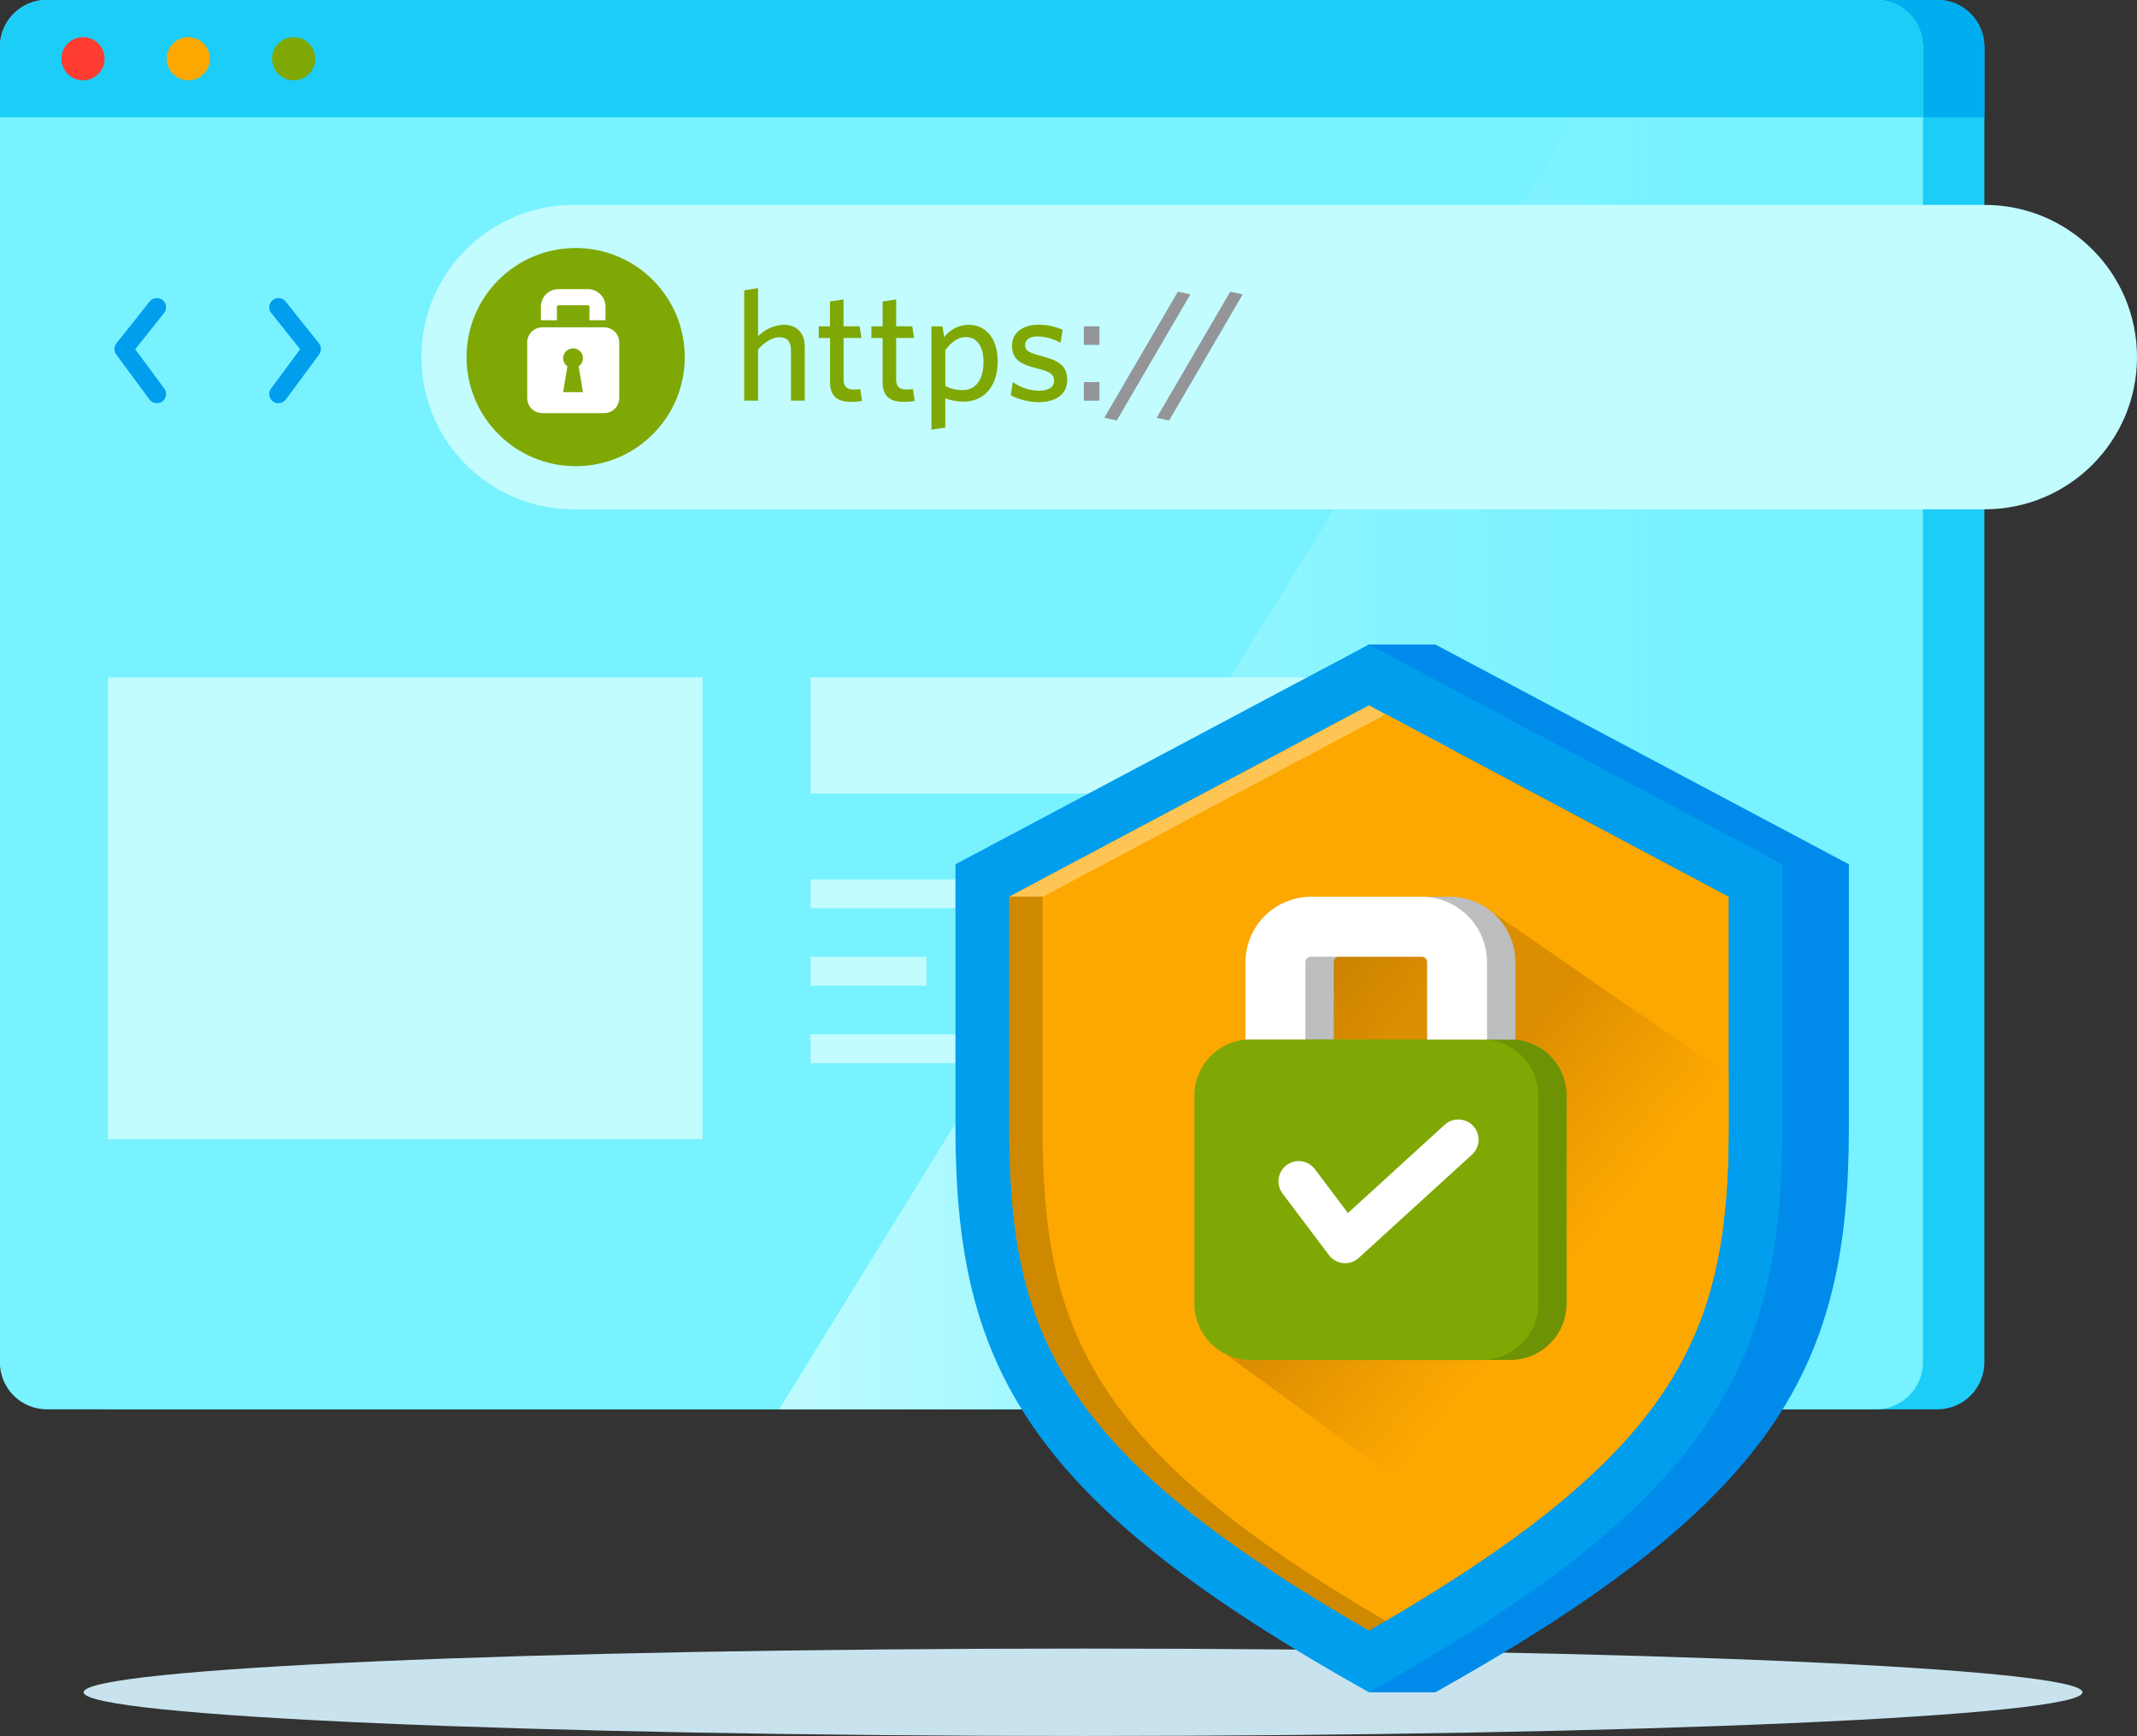
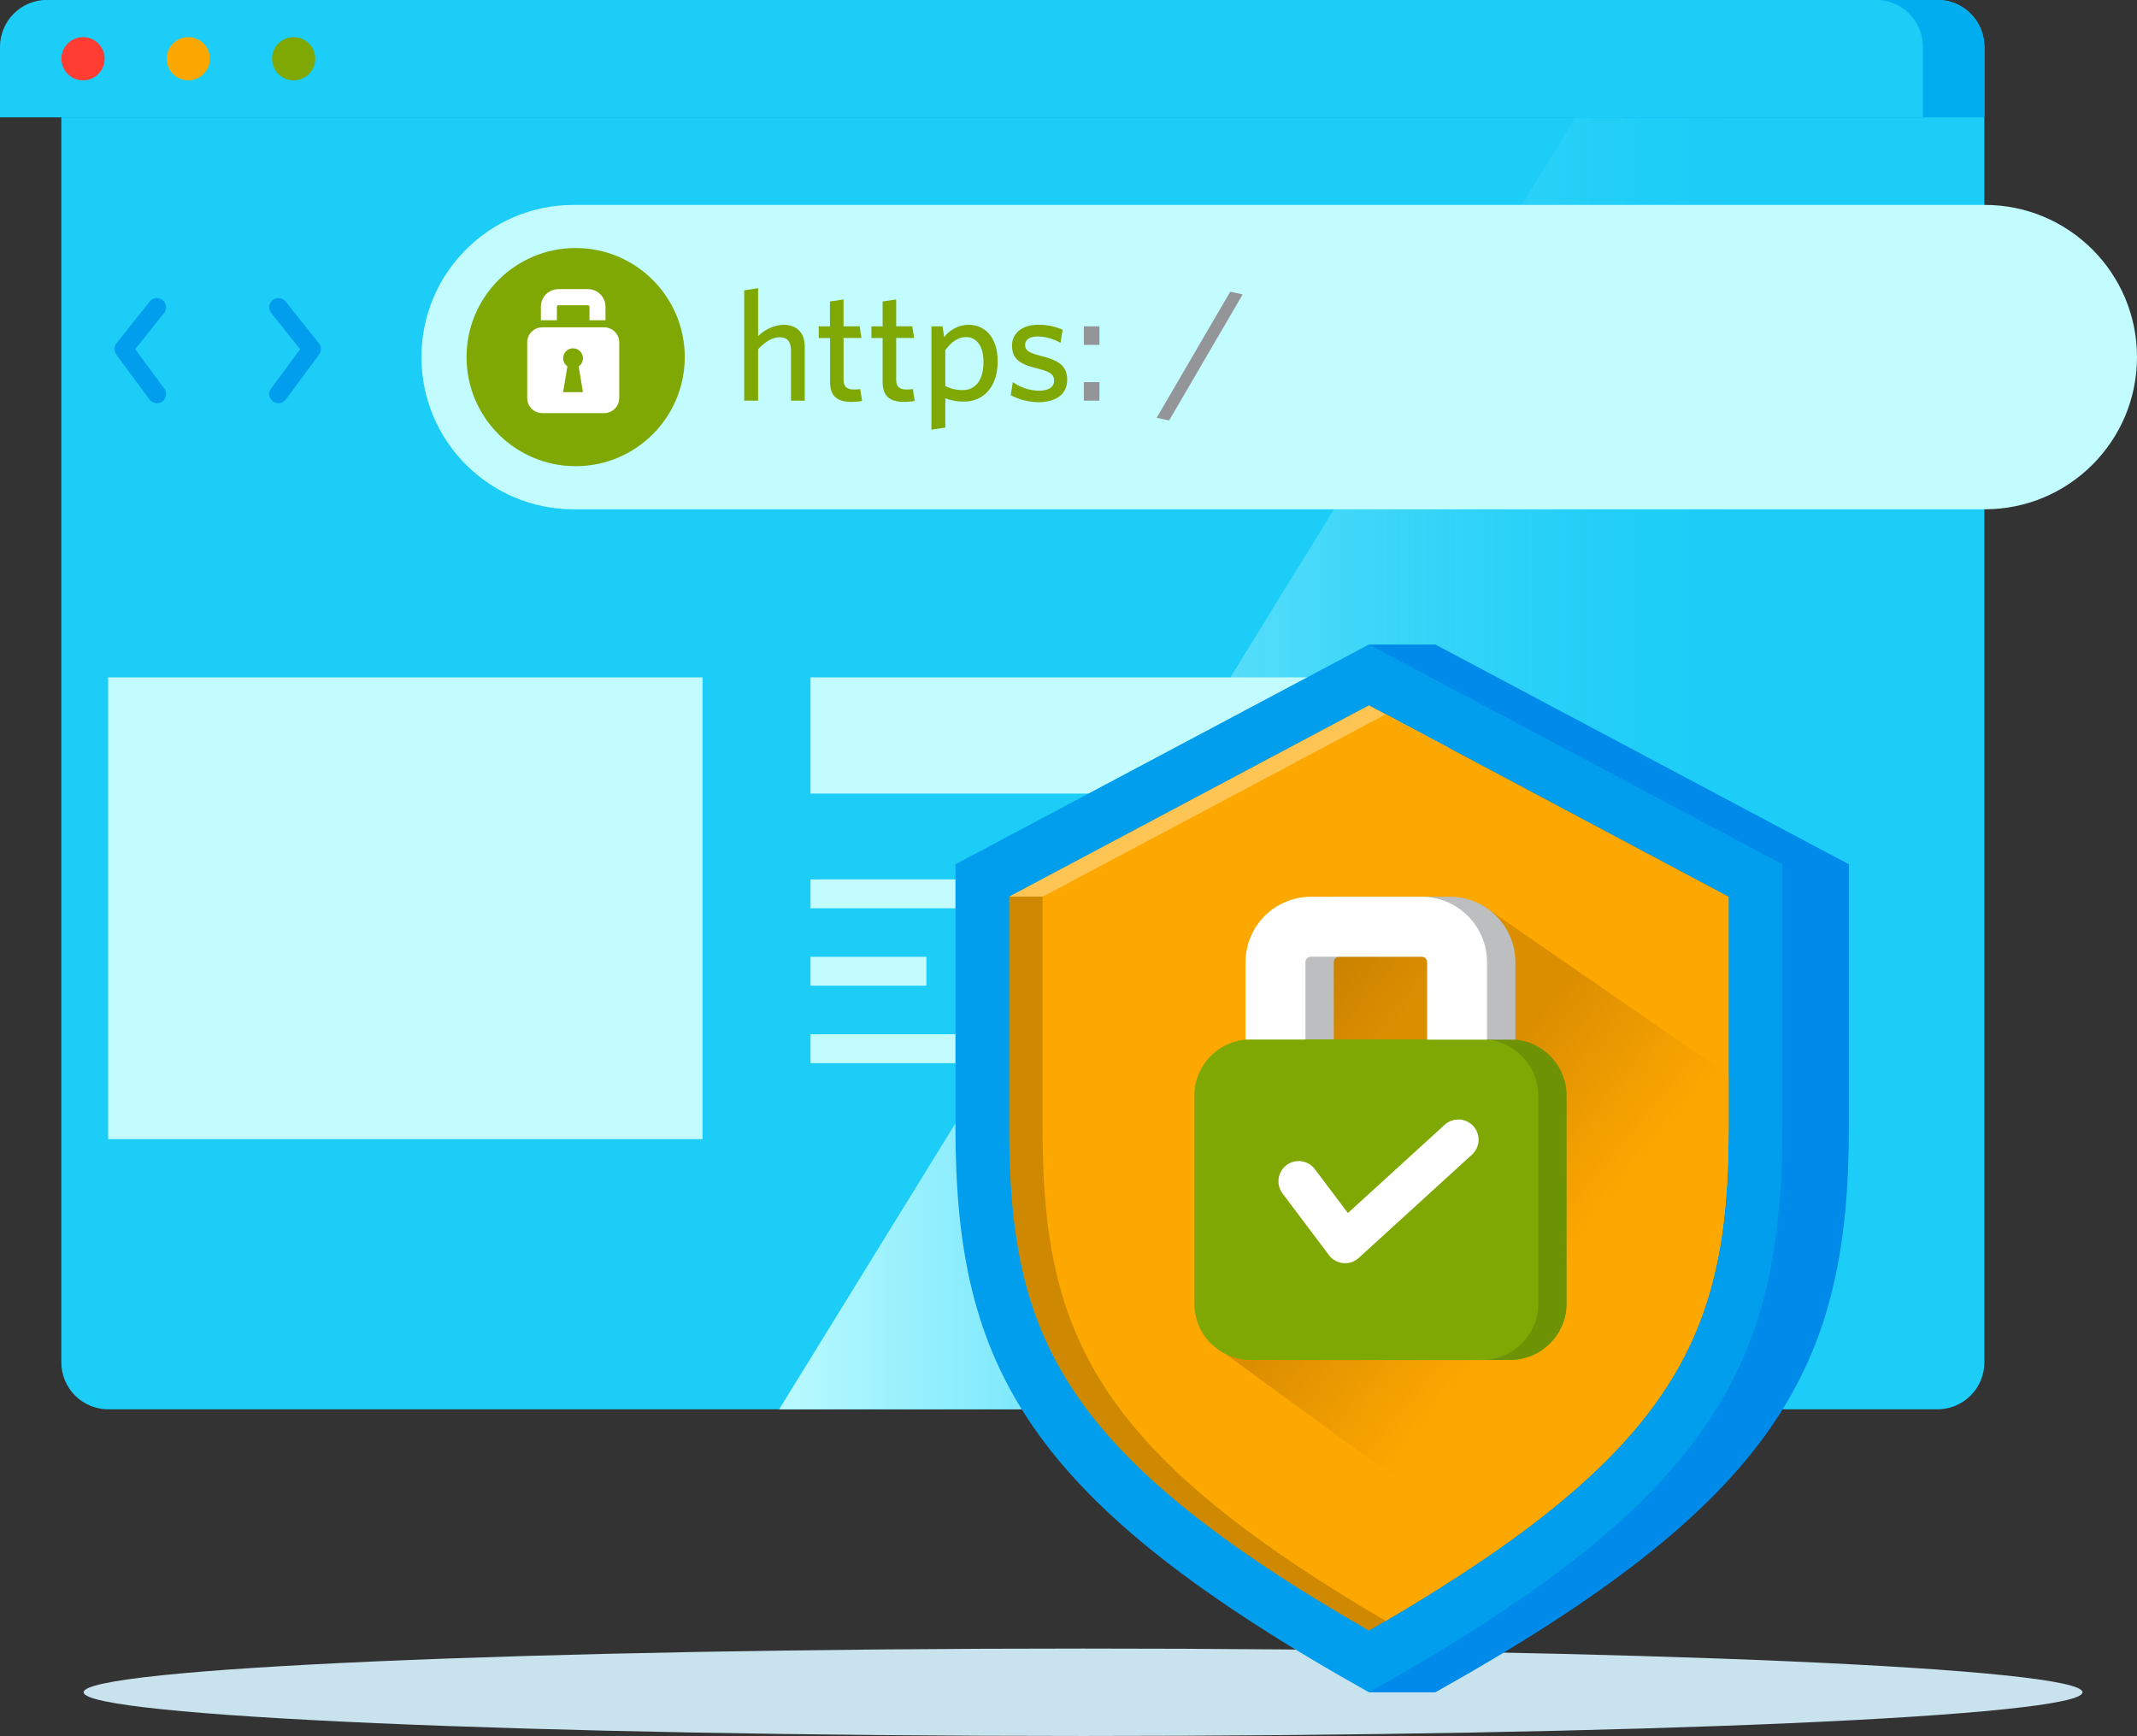
<svg xmlns="http://www.w3.org/2000/svg" width="581" height="472" viewBox="0 0 581 472" fill="none">
  <rect x="0" y="0" width="581" height="472" fill="#333333" stroke="none" />
  <g clip-path="url(#clip0_199_867)">
    <path d="M294.459 472C444.531 472 566.189 466.679 566.189 460.115C566.189 453.55 444.531 448.229 294.459 448.229C144.386 448.229 22.729 453.55 22.729 460.115C22.729 466.679 144.386 472 294.459 472Z" fill="#C8E3EE" />
    <path d="M539.501 12.744V370.412C539.501 373.8 538.156 377.049 535.76 379.444C533.365 381.839 530.116 383.185 526.728 383.185H29.447C26.059 383.185 22.81 381.839 20.415 379.444C18.019 377.049 16.673 373.8 16.673 370.412V12.744C16.672 11.066 17.002 9.404 17.643 7.854C18.285 6.304 19.225 4.895 20.412 3.709C21.598 2.523 23.007 1.582 24.557 0.94C26.107 0.299 27.769 -0.03 29.447 -0.029H526.728C528.406 -0.03 530.067 0.299 531.618 0.94C533.168 1.582 534.577 2.523 535.763 3.709C536.949 4.895 537.89 6.304 538.532 7.854C539.173 9.404 539.503 11.066 539.501 12.744Z" fill="#1CCDF7" />
    <path d="M539.501 12.744V31.903H16.693V12.744C16.692 11.066 17.021 9.404 17.663 7.854C18.304 6.304 19.245 4.895 20.431 3.709C21.618 2.523 23.026 1.582 24.576 0.94C26.127 0.299 27.788 -0.03 29.466 -0.029H526.748C528.424 -0.028 530.083 0.304 531.631 0.946C533.179 1.589 534.586 2.53 535.77 3.716C536.954 4.902 537.893 6.31 538.534 7.859C539.174 9.408 539.503 11.068 539.501 12.744Z" fill="#00AEEF" />
-     <path d="M522.799 12.744V370.412C522.799 373.8 521.453 377.049 519.057 379.444C516.662 381.839 513.413 383.185 510.025 383.185H12.744C11.067 383.185 9.406 382.855 7.856 382.213C6.306 381.571 4.898 380.63 3.712 379.444C2.526 378.258 1.585 376.85 0.943 375.3C0.301 373.75 -0.029 372.09 -0.029 370.412V12.744C-0.031 11.066 0.299 9.404 0.94 7.854C1.582 6.304 2.523 4.895 3.709 3.709C4.895 2.523 6.304 1.582 7.854 0.94C9.405 0.299 11.066 -0.03 12.744 -0.029H510.025C511.703 -0.03 513.365 0.299 514.915 0.94C516.465 1.582 517.874 2.523 519.06 3.709C520.247 4.895 521.187 6.304 521.829 7.854C522.47 9.404 522.8 11.066 522.799 12.744Z" fill="#78F2FF" />
    <path d="M522.799 12.743V370.412C522.799 373.8 521.453 377.048 519.057 379.444C516.662 381.839 513.413 383.185 510.025 383.185H211.832L448.041 3.74108e-06H510.025C513.409 -0.003 516.655 1.338 519.05 3.728C521.445 6.117 522.793 9.36 522.799 12.743Z" fill="url(#paint0_linear_199_867)" />
    <path d="M522.799 12.743V31.903H3.72756e-06V12.743C-0.001 11.066 0.328 9.404 0.97 7.854C1.611 6.304 2.552 4.895 3.738 3.709C4.925 2.523 6.333 1.582 7.884 0.94C9.434 0.299 11.095 -0.031 12.773 -0.029H510.055C513.438 -0.024 516.681 1.324 519.071 3.719C521.46 6.114 522.801 9.36 522.799 12.743Z" fill="#1CCDF7" />
    <path d="M22.573 21.841C25.814 21.841 28.442 19.213 28.442 15.971C28.442 12.729 25.814 10.101 22.573 10.101C19.331 10.101 16.703 12.729 16.703 15.971C16.703 19.213 19.331 21.841 22.573 21.841Z" fill="#FF3D33" />
    <path d="M51.2 21.841C54.442 21.841 57.07 19.213 57.07 15.971C57.07 12.729 54.442 10.101 51.2 10.101C47.959 10.101 45.331 12.729 45.331 15.971C45.331 19.213 47.959 21.841 51.2 21.841Z" fill="#FDA801" />
    <path d="M79.838 21.841C83.08 21.841 85.708 19.213 85.708 15.971C85.708 12.729 83.08 10.101 79.838 10.101C76.596 10.101 73.968 12.729 73.968 15.971C73.968 19.213 76.596 21.841 79.838 21.841Z" fill="#7FA804" />
    <path d="M539.618 55.713H155.961C133.107 55.713 114.579 74.239 114.579 97.093C114.579 119.947 133.107 138.473 155.961 138.473H539.618C562.473 138.473 581 119.947 581 97.093C581 74.239 562.473 55.713 539.618 55.713Z" fill="#C2FCFF" />
    <path d="M156.507 126.753C172.889 126.753 186.168 113.474 186.168 97.093C186.168 80.712 172.889 67.433 156.507 67.433C140.126 67.433 126.846 80.712 126.846 97.093C126.846 113.474 140.126 126.753 156.507 126.753Z" fill="#7FA804" />
    <path d="M164.259 89H147.429C145.167 89 143.334 90.834 143.334 93.096V108.228C143.334 110.49 145.167 112.323 147.429 112.323H164.259C166.521 112.323 168.354 110.49 168.354 108.228V93.096C168.354 90.834 166.521 89 164.259 89Z" fill="white" />
    <path d="M159.871 78.617H151.807C150.546 78.619 149.337 79.121 148.445 80.013C147.554 80.905 147.051 82.113 147.049 83.374V87.07C147.172 87.06 147.296 87.06 147.419 87.07H151.407V83.394C151.407 83.341 151.418 83.29 151.438 83.241C151.458 83.192 151.487 83.148 151.524 83.111C151.562 83.074 151.606 83.045 151.654 83.025C151.703 83.005 151.755 82.994 151.807 82.994H159.861C159.914 82.994 159.966 83.005 160.014 83.025C160.063 83.045 160.107 83.074 160.144 83.111C160.181 83.148 160.21 83.192 160.23 83.241C160.251 83.29 160.261 83.341 160.261 83.394V87.07H164.249C164.372 87.06 164.496 87.06 164.619 87.07V83.374C164.617 82.115 164.116 80.908 163.226 80.016C162.337 79.125 161.13 78.622 159.871 78.617Z" fill="white" />
    <path d="M158.486 97.395C158.486 96.681 158.203 95.997 157.698 95.492C157.193 94.988 156.509 94.704 155.795 94.704C155.081 94.704 154.397 94.988 153.892 95.492C153.388 95.997 153.104 96.681 153.104 97.395C153.103 97.829 153.208 98.257 153.411 98.641C153.613 99.025 153.906 99.354 154.264 99.599L153.104 106.619H158.486L157.326 99.599C157.684 99.354 157.978 99.025 158.18 98.641C158.382 98.257 158.487 97.829 158.486 97.395Z" fill="#7FA804" />
    <path d="M215.05 108.94V95.162C215.05 93.086 214.162 91.691 211.959 91.691C209.96 91.691 207.932 93.008 206.108 94.958V108.94H202.335V78.938L206.108 78.343V91.399C207.921 89.556 210.353 88.451 212.934 88.298C216.746 88.298 218.784 90.59 218.784 94.236V108.94H215.05Z" fill="#7FA804" />
    <path d="M231.528 109.271C227.969 109.271 225.678 108.003 225.678 103.938V91.906H222.597V88.727H225.639V81.97L229.334 81.415V88.708H233.712L234.219 91.886H229.344V103.236C229.344 104.893 230.017 105.907 232.133 105.907C232.714 105.917 233.295 105.875 233.868 105.78L234.385 108.998C233.444 109.185 232.487 109.276 231.528 109.271Z" fill="#7FA804" />
    <path d="M245.813 109.271C242.254 109.271 239.963 108.003 239.963 103.938V91.906H236.911V88.727H239.963V81.97L243.648 81.415V88.708H248.017L248.524 91.886H243.648V103.236C243.648 104.893 244.331 105.907 246.447 105.907C247.028 105.917 247.609 105.874 248.182 105.78L248.689 108.998C247.742 109.188 246.779 109.279 245.813 109.271Z" fill="#7FA804" />
    <path d="M262.087 109.193C260.352 109.212 258.63 108.907 257.007 108.296V116.262L253.233 116.818V88.727H256.236L256.704 91.653C257.477 90.636 258.47 89.806 259.608 89.225C260.745 88.645 261.999 88.328 263.276 88.298C267.635 88.298 271.242 91.526 271.242 98.263C271.242 105.634 267.001 109.193 262.087 109.193ZM262.681 91.643C260.39 91.643 258.615 93.037 257.007 95.201V104.952C258.508 105.736 260.189 106.116 261.882 106.054C265.061 106.054 267.391 103.47 267.391 98.468C267.43 94.022 265.431 91.653 262.681 91.653V91.643Z" fill="#7FA804" />
    <path d="M282.173 109.359C279.602 109.3 277.08 108.65 274.802 107.458L275.357 103.889C277.437 105.373 279.92 106.19 282.475 106.229C285.059 106.229 286.58 105.254 286.58 103.558C286.58 101.695 285.439 101.013 281.793 100.125C277.044 98.936 275.143 97.493 275.143 93.895C275.143 90.677 277.853 88.298 282.261 88.298C284.548 88.279 286.814 88.74 288.911 89.654L288.316 93.213C286.446 92.128 284.334 91.531 282.173 91.477C279.891 91.477 278.702 92.364 278.702 93.807C278.702 95.25 279.677 95.923 282.895 96.732C287.897 98 290.139 99.443 290.139 103.304C290.139 106.99 287.39 109.359 282.173 109.359Z" fill="#7FA804" />
    <path d="M294.673 93.768V88.727H298.915V93.768H294.673ZM294.673 108.94V103.889H298.915V108.94H294.673Z" fill="#939598" />
-     <path d="M303.624 114.322L300.231 113.6L320.229 79.318L323.623 80.04L303.624 114.322Z" fill="#939598" />
    <path d="M317.86 114.322L314.467 113.6L334.466 79.318L337.859 80.04L317.86 114.322Z" fill="#939598" />
    <path d="M42.649 83.54L33.61 94.899L42.649 107.126" stroke="#009EED" stroke-width="5" stroke-linecap="round" stroke-linejoin="round" />
    <path d="M75.704 83.54L84.752 94.899L75.704 107.126" stroke="#009EED" stroke-width="5" stroke-linecap="round" stroke-linejoin="round" />
    <path d="M191.005 184.172H29.398V309.726H191.005V184.172Z" fill="#C2FCFF" />
    <path d="M358.666 184.172H220.364V215.763H358.666V184.172Z" fill="#C2FCFF" />
    <path d="M289.515 239.096H220.364V246.954H289.515V239.096Z" fill="#C2FCFF" />
    <path d="M251.858 260.146H220.364V268.005H251.858V260.146Z" fill="#C2FCFF" />
    <path d="M309.026 281.207H220.364V289.066H309.026V281.207Z" fill="#C2FCFF" />
    <path d="M366.048 281.207H329.054V289.066H366.048V281.207Z" fill="#C2FCFF" />
    <path d="M325.3 260.146H263.618V268.005H325.3V260.146Z" fill="#C2FCFF" />
    <path d="M379.513 260.146H340.881V268.005H379.513V260.146Z" fill="#C2FCFF" />
    <path d="M442.337 260.146H393.106V268.005H442.337V260.146Z" fill="#C2FCFF" />
    <path d="M340.881 239.096H306.306V246.954H340.881V239.096Z" fill="#C2FCFF" />
-     <path d="M470.233 239.096H442.336V246.954H470.233V239.096Z" fill="#C2FCFF" />
    <path d="M430.948 239.096H355.254V246.954H430.948V239.096Z" fill="#C2FCFF" />
    <path d="M390.259 460.114H372.181L379.796 452.109L387.226 454.859L390.259 460.114Z" fill="#008BEA" />
    <path d="M502.664 234.991V306.548C502.664 371.806 483.162 408.097 390.249 460.114C297.374 408.097 277.844 371.806 277.844 306.548V234.991L372.171 175.241H390.249L502.664 234.991Z" fill="#008BEA" />
    <path d="M484.586 234.991V306.548C484.586 371.806 465.085 408.097 372.171 460.114C279.297 408.097 259.766 371.806 259.766 306.548V234.991L372.171 175.241L484.586 234.991Z" fill="#009EED" />
    <path d="M469.96 243.825V306.597C469.96 361.861 456.65 393.852 376.695 440.721C375.213 441.586 373.705 442.46 372.171 443.344C288.189 395.031 274.382 362.885 274.382 306.597V243.825L372.171 191.797L376.695 194.196L393.847 203.312L469.96 243.825Z" fill="#CE8900" />
    <path d="M393.857 203.312V243.776H274.392L372.181 191.797L376.705 194.196L393.857 203.312Z" fill="#FFC554" />
    <path d="M469.96 243.825V306.597C469.96 354.11 460.122 384.423 406.581 421.777C397.806 427.87 387.938 434.15 376.725 440.721C296.77 393.852 283.45 361.861 283.45 306.597V243.825L376.725 194.245L469.96 243.825Z" fill="#FDA801" />
    <path d="M469.96 292.342V306.548C469.96 354.061 460.122 384.375 406.581 421.728L329.122 365.176L345.766 268.122C345.766 268.122 352.007 256.013 353.479 255.642C354.951 255.271 403.061 246.135 403.061 246.135L469.96 292.342Z" fill="url(#paint1_linear_199_867)" />
    <path d="M410.608 282.601H347.736C339.276 282.601 332.418 289.459 332.418 297.919V354.441C332.418 362.901 339.276 369.759 347.736 369.759H410.608C419.068 369.759 425.926 362.901 425.926 354.441V297.919C425.926 289.459 419.068 282.601 410.608 282.601Z" fill="#6D9203" />
    <path d="M394.217 243.824H364.117C359.403 243.832 354.883 245.708 351.55 249.042C348.216 252.375 346.34 256.895 346.332 261.609V282.65H362.625V261.609C362.623 261.412 362.659 261.217 362.734 261.035C362.808 260.853 362.917 260.687 363.056 260.548C363.196 260.409 363.361 260.299 363.543 260.225C363.725 260.151 363.921 260.114 364.117 260.117H394.217C394.414 260.114 394.609 260.151 394.791 260.225C394.973 260.299 395.139 260.409 395.278 260.548C395.417 260.687 395.527 260.853 395.601 261.035C395.675 261.217 395.712 261.412 395.709 261.609V270.004V282.679H412.002V261.638C412.002 256.919 410.13 252.392 406.795 249.052C403.461 245.712 398.937 243.832 394.217 243.824Z" fill="#BCBEC0" />
    <path d="M402.905 282.601H340.033C331.573 282.601 324.715 289.459 324.715 297.919V354.441C324.715 362.901 331.573 369.759 340.033 369.759H402.905C411.365 369.759 418.223 362.901 418.223 354.441V297.919C418.223 289.459 411.365 282.601 402.905 282.601Z" fill="#7FA804" />
    <path d="M386.504 243.824H356.414C351.699 243.83 347.178 245.705 343.844 249.039C340.51 252.373 338.634 256.894 338.629 261.609V282.65H354.912V261.609C354.911 261.412 354.949 261.217 355.024 261.034C355.099 260.852 355.21 260.687 355.35 260.548C355.49 260.409 355.656 260.299 355.839 260.225C356.021 260.151 356.217 260.115 356.414 260.117H386.504C386.702 260.115 386.897 260.151 387.08 260.225C387.263 260.299 387.429 260.409 387.569 260.548C387.708 260.687 387.819 260.852 387.894 261.034C387.969 261.217 388.007 261.412 388.006 261.609V270.004V282.679H404.29V261.638C404.292 256.918 402.42 252.39 399.085 249.05C395.75 245.709 391.225 243.83 386.504 243.824Z" fill="white" />
    <path d="M353.079 321.183L365.706 337.953L396.489 309.873" stroke="white" stroke-width="11" stroke-linecap="round" stroke-linejoin="round" />
  </g>
  <defs>
    <linearGradient id="paint0_linear_199_867" x1="203.895" y1="191.602" x2="514.862" y2="191.602" gradientUnits="userSpaceOnUse">
      <stop stop-color="#C2FCFF" />
      <stop offset="0.14" stop-color="#C2FCFF" stop-opacity="0.75" />
      <stop offset="0.28" stop-color="#C2FCFF" stop-opacity="0.52" />
      <stop offset="0.42" stop-color="#C2FCFF" stop-opacity="0.34" />
      <stop offset="0.55" stop-color="#C2FCFF" stop-opacity="0.19" />
      <stop offset="0.67" stop-color="#C2FCFF" stop-opacity="0.09" />
      <stop offset="0.78" stop-color="#C2FCFF" stop-opacity="0.02" />
      <stop offset="0.86" stop-color="#C2FCFF" stop-opacity="0" />
    </linearGradient>
    <linearGradient id="paint1_linear_199_867" x1="343.026" y1="282.221" x2="442.957" y2="364.536" gradientUnits="userSpaceOnUse">
      <stop stop-color="#C98100" />
      <stop offset="0.2" stop-color="#DC8E01" />
      <stop offset="0.32" stop-color="#DC8E01" />
      <stop offset="0.42" stop-color="#DC8E01" />
      <stop offset="0.42" stop-color="#DC8E01" />
      <stop offset="0.802" stop-color="#FDA801" />
    </linearGradient>
    <clipPath id="clip0_199_867">
      <rect width="581" height="472" fill="white" />
    </clipPath>
  </defs>
</svg>